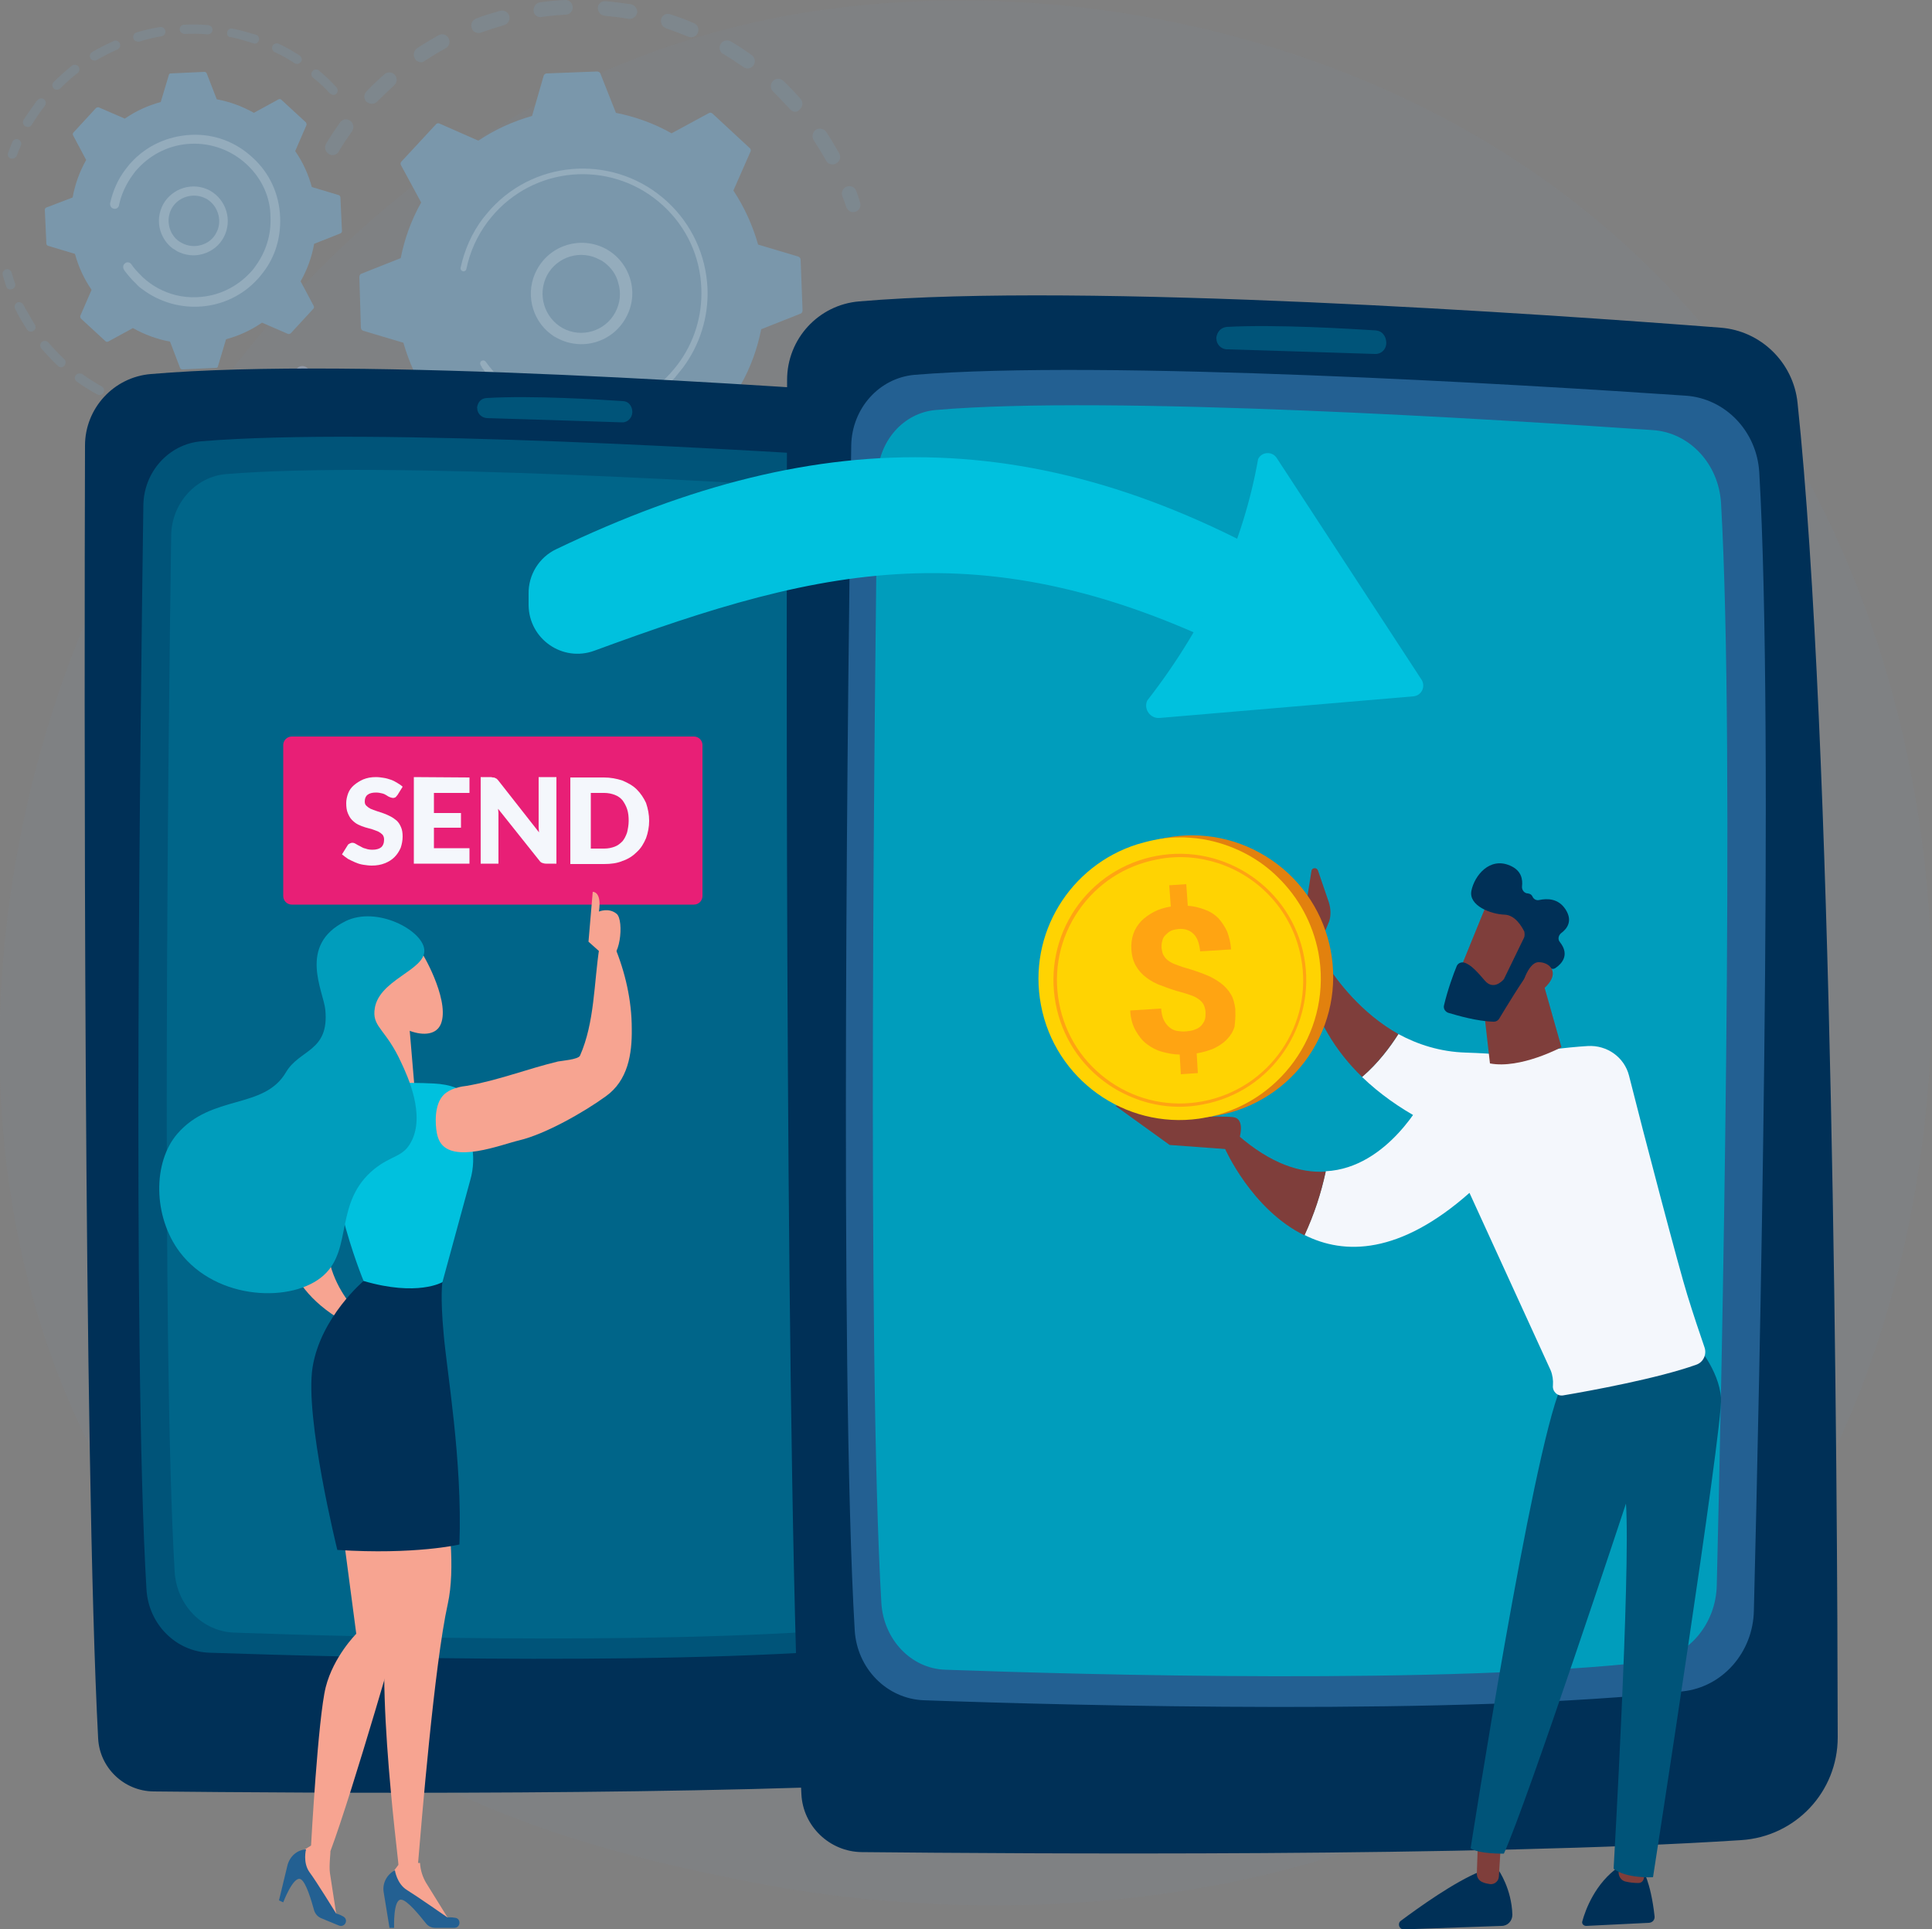
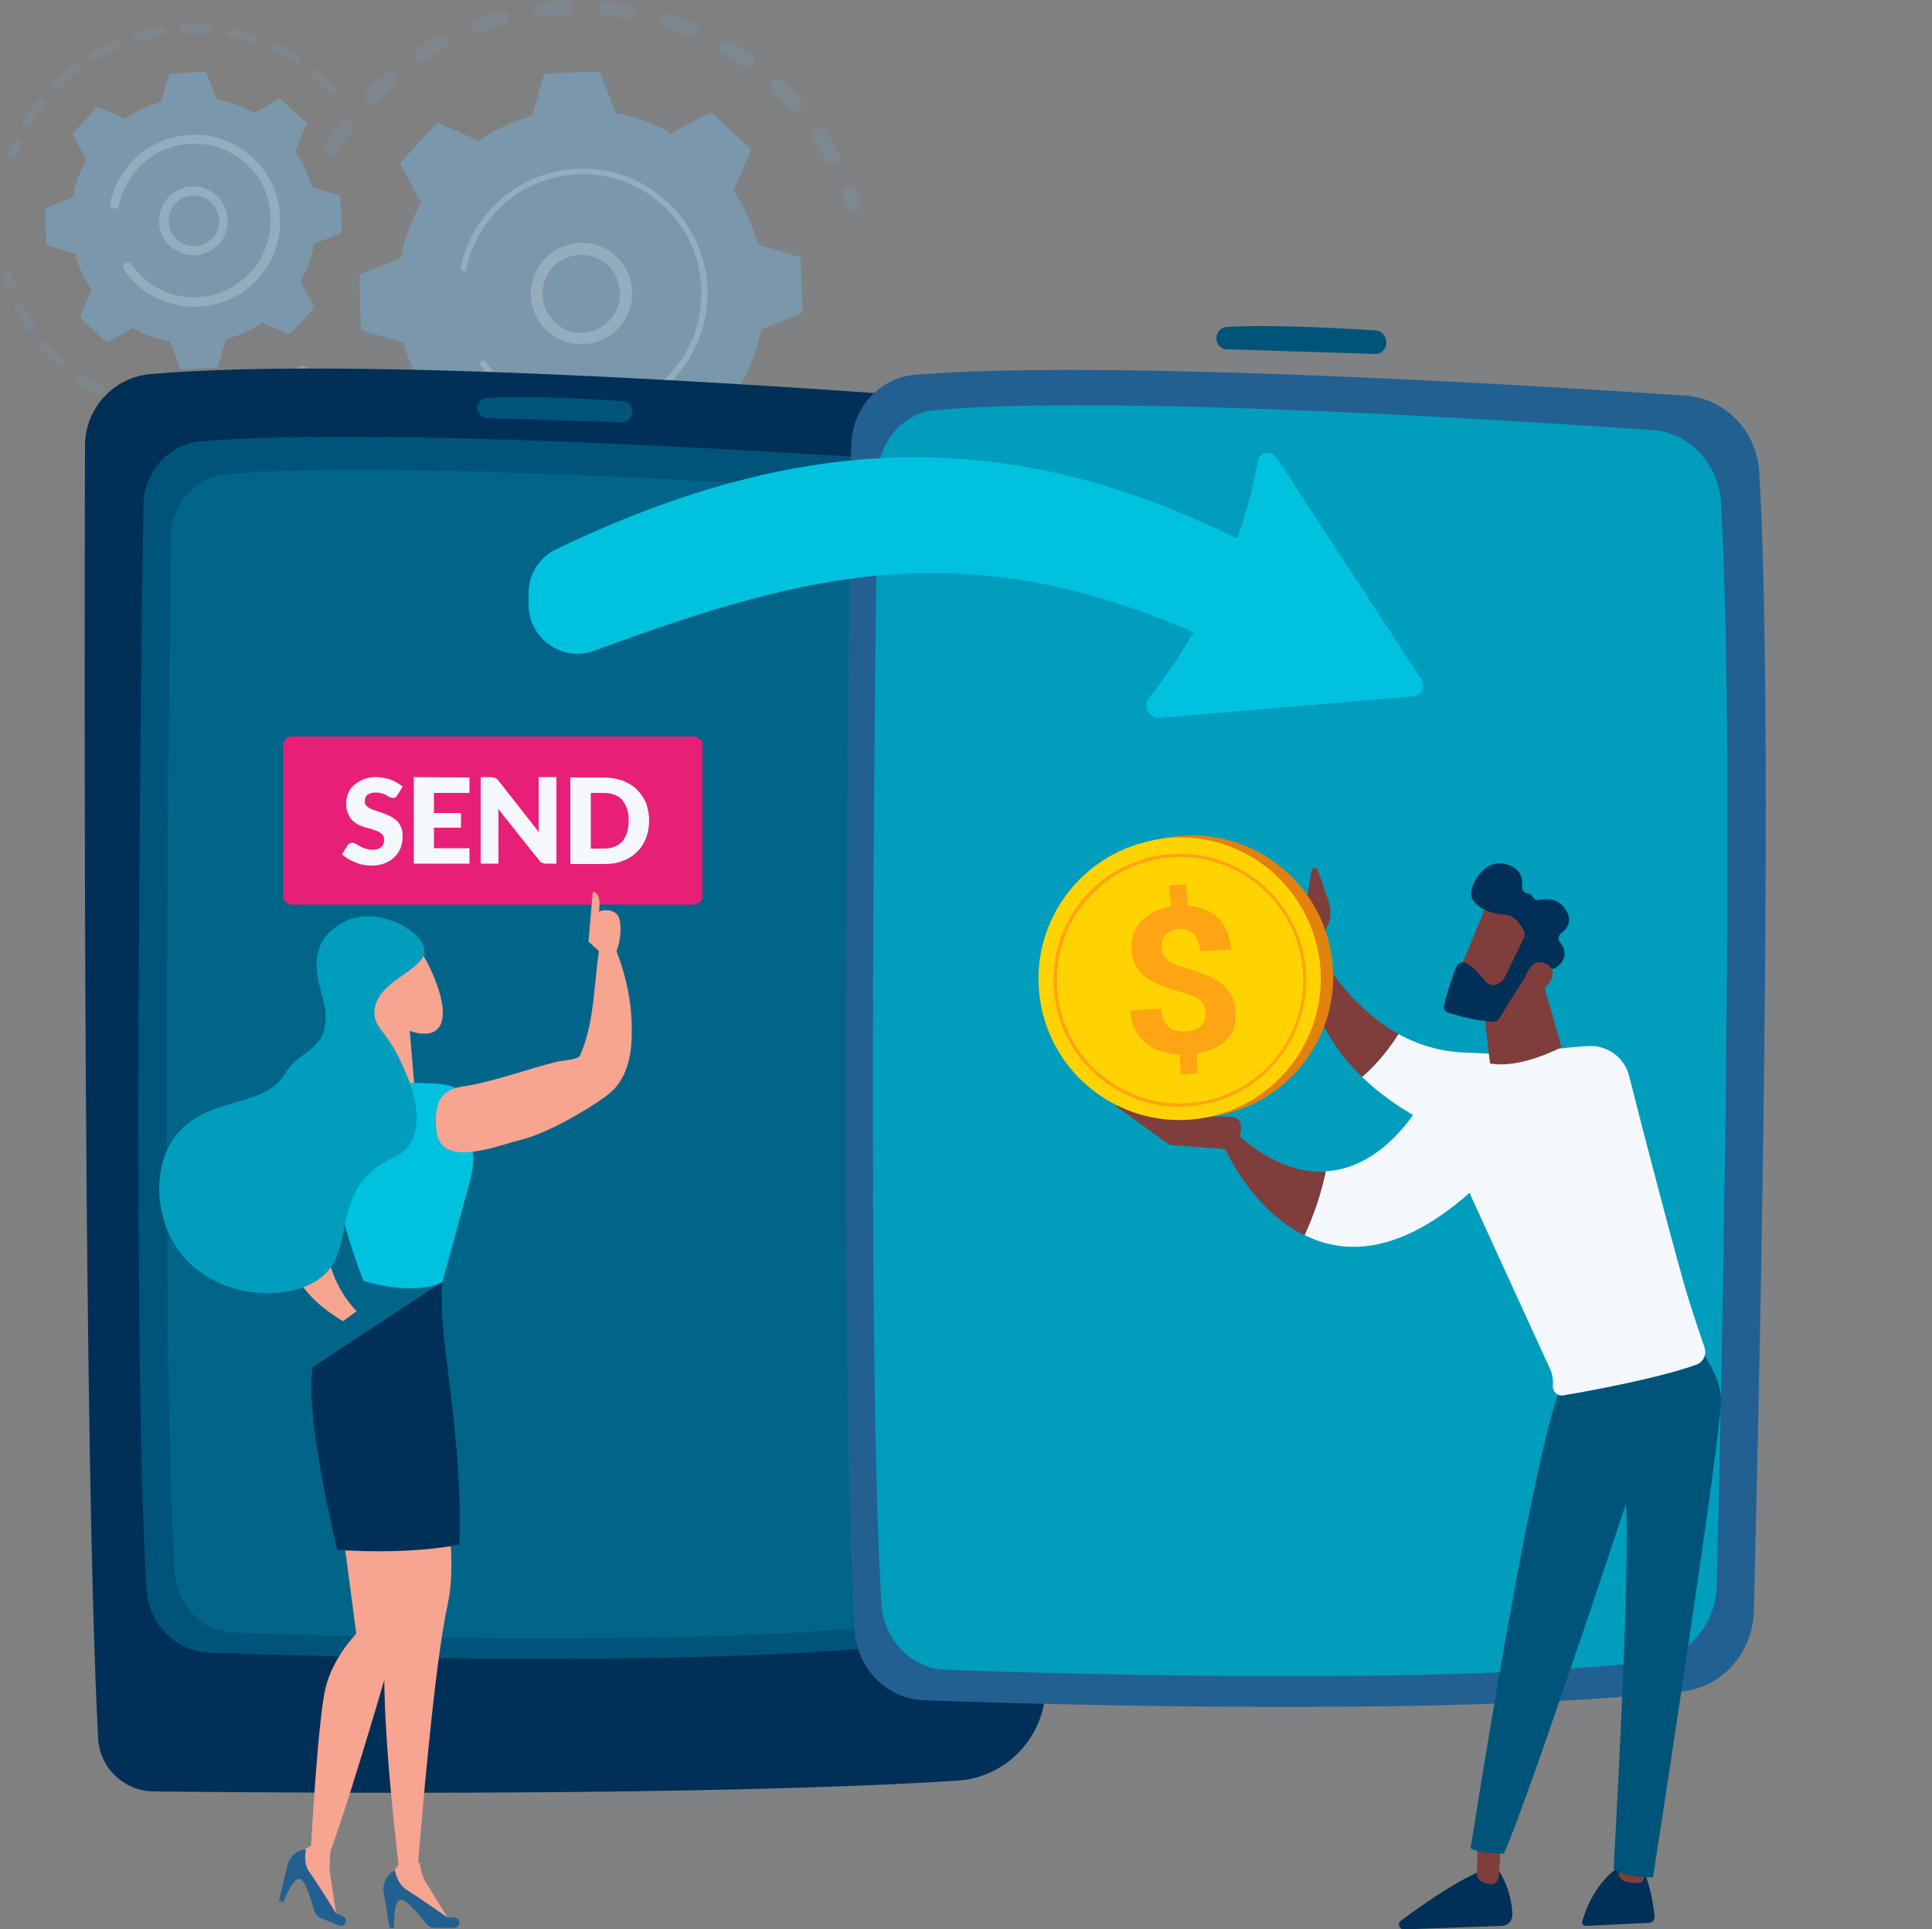
<svg xmlns="http://www.w3.org/2000/svg" version="1.1" id="Layer_1" x="0px" y="0px" viewBox="0 0 500 499.3" style="enable-background:new 0 0 500 499.3;" xml:space="preserve">
  <rect x="0" y="0" width="500" height="499.3" fill="#808080" stroke="none" />
  <style type="text/css">
	.st0{fill:#7A97AB;fill-opacity:9.000000e-02;}
	.st1{opacity:0.3;}
	.st2{fill:#BDD0FB;}
	.st3{fill:#7A97AB;}
	.st4{fill:#F4F7FC;fill-opacity:0.21;}
	.st5{fill:#003057;}
	.st6{fill:#005479;}
	.st7{opacity:0.24;fill:#009dbc;enable-background:new    ;}
	.st8{fill:#236092;}
	.st9{fill:#009dbc;}
	.st10{fill:#E81F76;}
	.st11{fill:#F4F7FC;}
	.st12{fill:#00C1DE;}
	.st13{fill:#F7A491;}
	.st14{fill:url(#SVGID_1_);}
	.st15{fill:#7F3E3B;}
	.st16{fill:#E2810E;}
	.st17{fill:#FFD302;}
	.st18{fill:#FFA412;}
</style>
  <g>
    <path class="st0" d="M442,423.7c-10.3,10.6-20,17.5-27.7,22.9c-90.2,63.5-197,45-219.7,40.5c-33.5-6.7-98.3-19.6-145.1-73.6   c-70.8-81.8-59.8-210.6-4.9-295.6c10.1-15.6,63.1-101.9,171-115.7c65.3-8.4,141.4,8.5,196.6,53.9   C528.1,151.1,519.8,343.3,442,423.7L442,423.7z" />
    <g class="st1">
      <path class="st2" d="M214.9,112.7c-0.7-0.6-1-1.6-0.5-2.4c0.5-0.9,0.9-1.8,1.3-2.7c0.5-1,1.6-1.4,2.5-0.9c1,0.5,1.4,1.6,0.9,2.6    c-0.4,0.9-0.9,1.9-1.4,2.8c-0.5,0.9-1.7,1.3-2.6,0.8C215,112.8,214.9,112.8,214.9,112.7z" />
      <path class="st2" d="M104.2,137.7c-0.7-0.5-1.4-1.1-2.1-1.6c-0.8-0.7-1-1.9-0.3-2.7c0.7-0.8,1.9-1,2.7-0.3    c1.6,1.3,3.2,2.5,4.9,3.6c0.9,0.6,1.1,1.8,0.5,2.7c-0.6,0.9-1.8,1.1-2.7,0.5C106.3,139.1,105.2,138.4,104.2,137.7L104.2,137.7z     M94.7,129.2c-0.1-0.1-0.2-0.1-0.2-0.2c-1.5-1.6-2.9-3.2-4.2-4.9c-0.7-0.8-0.5-2,0.3-2.7c0.8-0.7,2-0.5,2.7,0.3    c1.3,1.6,2.6,3.1,4,4.6c0.7,0.8,0.7,2-0.1,2.7C96.5,129.7,95.5,129.7,94.7,129.2z M116,144.9c-0.7-0.5-1-1.5-0.6-2.4    c0.5-0.9,1.6-1.3,2.6-0.9c1.8,0.9,3.7,1.7,5.6,2.5c1,0.4,1.5,1.5,1.1,2.5c-0.4,1-1.5,1.5-2.5,1.1c-2-0.8-4-1.7-5.9-2.6    C116.2,145,116.1,145,116,144.9z M84.8,116.1c-0.2-0.1-0.4-0.3-0.5-0.6c-1.1-1.8-2.1-3.7-3-5.7c-0.5-1-0.1-2.1,0.9-2.6    c1-0.5,2.1-0.1,2.6,0.9c0.9,1.8,1.9,3.6,2.9,5.4c0.5,0.9,0.2,2.1-0.7,2.6C86.3,116.6,85.4,116.5,84.8,116.1L84.8,116.1z     M131.4,150.5c-0.6-0.4-0.9-1.2-0.7-2c0.2-1,1.3-1.7,2.3-1.4c2,0.5,4,0.9,6,1.2c1,0.2,1.8,1.1,1.6,2.2c-0.2,1-1.1,1.8-2.2,1.6    c-2.1-0.3-4.2-0.7-6.3-1.2C131.9,150.7,131.6,150.6,131.4,150.5L131.4,150.5z M147.7,152.5c-0.5-0.4-0.8-0.9-0.8-1.6    c0-1.1,0.9-1.9,1.9-1.9c2,0,4.1,0,6.1-0.2c1.1-0.1,2,0.7,2,1.8c0.1,1.1-0.7,2-1.8,2c-2.1,0.1-4.3,0.2-6.4,0.2    C148.4,152.9,148,152.8,147.7,152.5L147.7,152.5z M164,151c-0.4-0.3-0.6-0.7-0.7-1.1c-0.2-1,0.5-2,1.5-2.3c2-0.4,4-0.9,5.9-1.5    c1-0.3,2.1,0.3,2.4,1.3c0.3,1-0.3,2.1-1.3,2.4c-2,0.6-4.1,1.1-6.2,1.6C165,151.5,164.4,151.3,164,151L164,151z M179.6,145.9    c-0.2-0.2-0.5-0.4-0.6-0.7c-0.4-1,0-2.1,1-2.5c1.8-0.8,3.7-1.8,5.4-2.7c0.9-0.5,2.1-0.2,2.6,0.7c0.5,0.9,0.2,2.1-0.7,2.6    c-1.9,1-3.8,2-5.7,2.9C180.9,146.5,180.2,146.4,179.6,145.9z M193.7,137.6c-0.1-0.1-0.3-0.2-0.4-0.4c-0.6-0.8-0.5-2,0.4-2.7    c1.6-1.2,3.2-2.5,4.7-3.9c0.8-0.7,2-0.6,2.7,0.1c0.7,0.8,0.6,2-0.1,2.7c-1.6,1.4-3.3,2.8-5,4.1    C195.3,138.1,194.4,138.1,193.7,137.6L193.7,137.6z M205.7,126.3C205.6,126.3,205.6,126.3,205.7,126.3c-0.9-0.8-1-2-0.3-2.8    c1-1.1,1.9-2.3,2.8-3.5c0.3-0.4,0.6-0.9,1-1.3c0.6-0.9,1.8-1.1,2.7-0.4c0.9,0.6,1.1,1.8,0.4,2.7c-0.3,0.5-0.7,0.9-1,1.4    c-0.9,1.3-1.9,2.5-3,3.7C207.6,126.8,206.5,126.9,205.7,126.3L205.7,126.3z" />
      <path class="st2" d="M78,101.1c-0.3-0.2-0.5-0.6-0.7-0.9c-0.3-1-0.6-2-0.9-3c-0.3-1,0.3-2.1,1.3-2.4c1-0.3,2.1,0.3,2.4,1.3    c0.3,1,0.6,1.9,0.9,2.9c0.3,1-0.2,2.1-1.2,2.4C79.2,101.5,78.5,101.4,78,101.1L78,101.1z" />
    </g>
    <g class="st1">
      <path class="st3" d="M84.9,39.7c-0.8-0.6-1-1.7-0.5-2.5c1.1-1.9,2.3-3.7,3.6-5.5c0.6-0.9,1.8-1.1,2.7-0.4c0,0,0,0,0,0    c0.8,0.6,1,1.8,0.4,2.7c-1.2,1.7-2.4,3.4-3.4,5.2c-0.5,0.9-1.7,1.2-2.6,0.7C85.1,39.8,85,39.8,84.9,39.7L84.9,39.7z M95.1,26.5    c-0.1,0-0.1-0.1-0.2-0.1c-0.8-0.7-0.8-1.9-0.1-2.7c1.5-1.6,3.1-3.1,4.7-4.5c0.8-0.7,2-0.6,2.7,0.2c0.7,0.8,0.6,2-0.2,2.7    c-1.5,1.4-3,2.8-4.5,4.3C96.9,27,95.8,27,95.1,26.5L95.1,26.5z M107.8,15.7c-0.2-0.1-0.3-0.3-0.4-0.5c-0.6-0.9-0.3-2.1,0.5-2.7    c1.8-1.2,3.7-2.3,5.6-3.4c0.9-0.5,2.1-0.2,2.6,0.8c0.5,0.9,0.2,2.1-0.8,2.6c-1.8,1-3.6,2.1-5.3,3.2    C109.3,16.3,108.5,16.2,107.8,15.7z M122.7,8.2c-0.3-0.2-0.5-0.5-0.6-0.9c-0.4-1,0.1-2.1,1.1-2.5c2-0.8,4.1-1.4,6.2-2    c1-0.3,2.1,0.3,2.4,1.3c0.3,1-0.3,2.1-1.3,2.4c-2,0.6-4,1.2-5.9,1.9C123.9,8.7,123.2,8.5,122.7,8.2z M138.8,4.1    c-0.4-0.3-0.7-0.7-0.7-1.3c-0.1-1,0.6-2,1.6-2.2c2.1-0.3,4.3-0.5,6.5-0.6c1.1-0.1,2,0.8,2,1.8c0.1,1.1-0.8,2-1.8,2    c-2.1,0.1-4.1,0.3-6.2,0.6C139.7,4.5,139.2,4.4,138.8,4.1L138.8,4.1z M155.5,3.7c-0.5-0.4-0.8-1-0.8-1.7c0.1-1.1,1-1.8,2.1-1.7    c2.2,0.2,4.3,0.5,6.5,0.8c1,0.2,1.7,1.2,1.6,2.2c-0.2,1-1.2,1.7-2.2,1.6c-2-0.4-4.1-0.6-6.1-0.8C156.1,4,155.8,3.9,155.5,3.7z     M214.3,42.2c-0.2-0.2-0.4-0.4-0.5-0.6c-1-1.8-2.1-3.6-3.2-5.3c-0.6-0.9-0.3-2.1,0.5-2.7c0.9-0.6,2.1-0.3,2.7,0.5    c1.2,1.8,2.3,3.7,3.4,5.6c0.5,0.9,0.2,2.1-0.8,2.6C215.7,42.7,214.9,42.6,214.3,42.2L214.3,42.2z M171.8,7    c-0.6-0.5-0.9-1.3-0.7-2.1c0.3-1,1.4-1.6,2.4-1.2c2.1,0.7,4.1,1.4,6.1,2.3c1,0.4,1.4,1.5,1,2.5c-0.4,1-1.5,1.4-2.5,1    c-1.9-0.8-3.9-1.5-5.8-2.2C172.2,7.2,172,7.1,171.8,7L171.8,7z M204.7,28.5c-0.1-0.1-0.2-0.2-0.3-0.3c-1.4-1.5-2.8-3-4.3-4.5    c-0.8-0.7-0.8-1.9-0.1-2.7c0.7-0.8,1.9-0.8,2.7-0.1c1.6,1.5,3.1,3.1,4.5,4.7c0.7,0.8,0.6,2-0.2,2.7    C206.4,29.1,205.4,29.1,204.7,28.5L204.7,28.5z M187,13.9c-0.8-0.6-1-1.7-0.5-2.5c0.5-0.9,1.7-1.2,2.6-0.7    c1.9,1.1,3.7,2.3,5.5,3.6c0,0,0,0,0,0c0.8,0.6,1,1.8,0.4,2.6c-0.6,0.9-1.8,1.1-2.7,0.4c-1.7-1.2-3.4-2.3-5.2-3.4    C187.1,14,187.1,13.9,187,13.9L187,13.9z" />
      <path class="st3" d="M219.7,54.5c-0.3-0.2-0.5-0.5-0.7-0.9c-0.3-0.9-0.6-1.9-1-2.8c-0.4-1,0.1-2.1,1.1-2.5c1-0.4,2.1,0.1,2.5,1.1    c0.4,1,0.7,2,1,3c0.3,1-0.2,2.1-1.2,2.4C220.8,55,220.1,54.9,219.7,54.5L219.7,54.5z" />
    </g>
    <path class="st3" d="M93.4,84.8c0,0.4,0.3,0.7,0.6,0.8l10.4,3.1c1.4,4.9,3.5,9.6,6.4,14l-4.4,10c-0.2,0.4-0.1,0.8,0.2,1l9.6,8.9   c0.3,0.3,0.7,0.3,1,0.1l9.6-5.2c4.6,2.6,9.4,4.3,14.4,5.3l4,10.1c0.1,0.4,0.5,0.6,0.9,0.6l13-0.5c0.4,0,0.7-0.3,0.8-0.6l3.1-10.4   c4.9-1.4,9.6-3.5,13.9-6.4l10,4.4c0.3,0.2,0.8,0.1,1-0.2l8.9-9.6c0.3-0.3,0.3-0.7,0.1-1l-5.2-9.6c2.6-4.6,4.3-9.4,5.3-14.4l10.1-4   c0.4-0.1,0.6-0.5,0.6-0.9l-0.5-13.1c0-0.4-0.3-0.7-0.6-0.8l-10.4-3.1c-1.4-4.9-3.5-9.6-6.4-14l4.4-10c0.2-0.3,0.1-0.8-0.2-1   l-9.6-8.9c-0.3-0.3-0.7-0.3-1-0.1l-9.6,5.2c-4.6-2.6-9.4-4.3-14.4-5.3l-4-10.1c-0.1-0.4-0.5-0.6-0.9-0.6l-13,0.5   c-0.4,0-0.7,0.3-0.8,0.6L137.7,30c-4.9,1.4-9.6,3.5-13.9,6.4l-10-4.4c-0.3-0.2-0.8-0.1-1,0.2l-8.9,9.6c-0.3,0.3-0.3,0.7-0.1,1   l5.2,9.6c-2.6,4.6-4.3,9.4-5.3,14.4l-10.1,4c-0.4,0.1-0.6,0.5-0.6,0.9L93.4,84.8L93.4,84.8z" />
    <path class="st4" d="M142.6,86.5c-5.1-3.8-6.8-11-3.6-16.8c3.5-6.4,11.4-8.7,17.8-5.3c3.1,1.7,5.3,4.5,6.3,7.8   c1,3.4,0.6,6.9-1.1,10c-3.5,6.4-11.4,8.7-17.8,5.3C143.6,87.2,143.1,86.9,142.6,86.5z M156.5,68c-0.4-0.3-0.8-0.6-1.3-0.8   c-4.9-2.7-11-0.8-13.6,4c-2.6,4.9-0.8,11,4,13.7c4.9,2.7,11,0.8,13.6-4c1.3-2.4,1.6-5.1,0.8-7.7C159.5,71.1,158.2,69.3,156.5,68   L156.5,68z" />
    <path class="st4" d="M131.4,101.8c-0.9-0.7-1.7-1.4-2.5-2.1c-0.3-0.2-0.5-0.5-0.8-0.7c-1.2-1.2-2.4-2.5-3.4-3.9c0,0,0,0,0-0.1   c0-0.1-0.1-0.1-0.1-0.2c-0.1-0.1-0.2-0.2-0.2-0.3c-0.2-0.3-0.2-0.6,0-0.9c0-0.1,0.1-0.1,0.2-0.2c0.3-0.2,0.8-0.2,1.1,0.2   c1.3,1.8,2.7,3.4,4.3,4.9c8,7.4,18.9,9.7,28.7,7.1c5.5-1.4,10.6-4.4,14.7-8.9c0.7-0.8,1.4-1.6,2-2.4c4.2-5.6,6.4-12.5,6.1-19.7   c-0.3-8.2-3.8-15.8-9.9-21.4c-12.5-11.5-31.9-10.7-43.4,1.8c-0.7,0.8-1.4,1.6-2,2.4c-2.7,3.6-4.6,7.8-5.5,12.2   c0,0.1-0.1,0.2-0.1,0.3c-0.2,0.2-0.5,0.4-0.8,0.3c-0.4-0.1-0.7-0.5-0.6-0.9c1-4.6,2.9-9,5.8-12.8c0.7-0.9,1.4-1.7,2.1-2.5   c12.1-13.1,32.5-13.9,45.6-1.8c6.3,5.8,10,13.8,10.4,22.4c0.3,7.5-2,14.7-6.4,20.6c-0.7,0.9-1.4,1.7-2.1,2.6   c-5.8,6.3-13.8,10-22.4,10.4C144.5,108.5,137.3,106.3,131.4,101.8L131.4,101.8z" />
    <g class="st1">
      <path class="st3" d="M2.4,40.8C2,40.5,1.9,40,2.1,39.5c0.4-0.9,0.7-1.9,1.1-2.8c0.3-0.6,1-0.9,1.6-0.6c0.6,0.3,0.9,1,0.6,1.6    c-0.4,0.9-0.8,1.8-1.1,2.7C4,40.9,3.4,41.2,2.7,41C2.6,41,2.5,40.9,2.4,40.8L2.4,40.8z" />
      <path class="st3" d="M6.4,32.6c-0.5-0.4-0.6-1-0.3-1.6C7,29.6,8,28.2,9,26.8c0.2-0.3,0.4-0.6,0.7-0.9c0.4-0.5,1.2-0.6,1.7-0.2    c0.5,0.4,0.6,1.1,0.2,1.7c-0.2,0.3-0.4,0.6-0.6,0.8c-1,1.3-1.9,2.7-2.8,4.1c-0.3,0.6-1.1,0.7-1.6,0.4C6.5,32.7,6.4,32.7,6.4,32.6    L6.4,32.6z M14,23c0,0-0.1-0.1-0.1-0.1c-0.5-0.5-0.5-1.2,0-1.7c1.5-1.5,3.1-2.9,4.7-4.2c0.5-0.4,1.3-0.3,1.7,0.2    c0.4,0.5,0.3,1.3-0.2,1.7c-1.6,1.2-3.1,2.6-4.5,4C15.1,23.3,14.4,23.3,14,23L14,23z M23.7,15.4c-0.1-0.1-0.2-0.2-0.3-0.3    c-0.3-0.6-0.1-1.3,0.4-1.6c1.8-1.1,3.7-2,5.6-2.9c0.6-0.3,1.3,0,1.6,0.6c0.3,0.6,0,1.3-0.6,1.6c-1.8,0.8-3.6,1.7-5.3,2.7    C24.6,15.8,24,15.7,23.7,15.4L23.7,15.4z M34.9,10.5c-0.2-0.1-0.3-0.4-0.4-0.6c-0.2-0.6,0.2-1.3,0.8-1.5c2-0.6,4.1-1.1,6.1-1.4    c0.6-0.1,1.3,0.3,1.4,1c0.1,0.6-0.3,1.3-1,1.4c-2,0.3-3.9,0.8-5.8,1.4C35.6,10.8,35.2,10.7,34.9,10.5L34.9,10.5z M47,8.5    c-0.3-0.2-0.5-0.5-0.5-0.9c0-0.7,0.5-1.2,1.1-1.2c2.1-0.1,4.2-0.1,6.3,0.1c0.7,0.1,1.1,0.6,1.1,1.3c-0.1,0.7-0.6,1.1-1.3,1.1    c-2-0.2-4-0.2-6-0.1C47.5,8.7,47.2,8.7,47,8.5z M59.2,9.5c-0.4-0.3-0.5-0.7-0.4-1.2c0.1-0.6,0.8-1.1,1.4-0.9c2,0.4,4.1,1,6.1,1.6    c0.6,0.2,0.9,0.9,0.7,1.5c-0.2,0.6-0.9,1-1.5,0.7c-1.9-0.6-3.8-1.2-5.8-1.6C59.5,9.7,59.4,9.6,59.2,9.5L59.2,9.5z M70.9,13.4    c-0.4-0.3-0.6-0.9-0.4-1.5c0.3-0.6,1-0.8,1.6-0.6c1.9,0.9,3.7,1.9,5.5,3.1c0.5,0.4,0.7,1.1,0.3,1.6s-1.1,0.7-1.6,0.4    c-1.7-1.1-3.4-2.1-5.2-2.9C71,13.5,70.9,13.5,70.9,13.4L70.9,13.4z M85.6,24.3c-0.1,0-0.1-0.1-0.2-0.1c-1.2-1.3-2.4-2.5-3.8-3.6    c-0.2-0.2-0.4-0.3-0.6-0.5c-0.5-0.4-0.6-1.2-0.1-1.7c0.4-0.5,1.2-0.6,1.7-0.1c0.2,0.2,0.4,0.4,0.6,0.5c1.4,1.2,2.7,2.5,3.9,3.8    c0.4,0.5,0.4,1.2-0.1,1.7C86.7,24.6,86.1,24.7,85.6,24.3L85.6,24.3z" />
    </g>
    <g class="st1">
      <path class="st3" d="M19.8,98.7c-0.5-0.4-0.6-1.1-0.2-1.6c0.4-0.5,1.1-0.6,1.7-0.3c1.6,1.2,3.3,2.2,5,3.2c0.6,0.3,0.8,1,0.5,1.6    c-0.3,0.6-1,0.8-1.6,0.5C23.2,101,21.4,99.9,19.8,98.7C19.8,98.7,19.8,98.7,19.8,98.7L19.8,98.7z M15.1,94.8    C15.1,94.8,15,94.8,15.1,94.8c-1.6-1.5-3-3-4.4-4.6c-0.4-0.5-0.4-1.2,0.1-1.7c0.5-0.4,1.2-0.4,1.7,0.1c1.3,1.5,2.6,2.9,4.1,4.3    c0.5,0.4,0.5,1.2,0.1,1.7C16.3,95.1,15.6,95.2,15.1,94.8L15.1,94.8z M30.3,104.6c-0.4-0.3-0.6-0.9-0.4-1.4    c0.2-0.6,0.9-0.9,1.5-0.6c1.8,0.7,3.7,1.4,5.6,1.9c0.6,0.2,1,0.8,0.8,1.5c-0.2,0.6-0.8,1-1.5,0.8c-2-0.5-4-1.2-5.9-2    C30.5,104.7,30.4,104.6,30.3,104.6L30.3,104.6z M7.3,85.6c-0.1-0.1-0.2-0.2-0.3-0.3c-1.1-1.7-2.2-3.5-3.1-5.4    c-0.3-0.6,0-1.3,0.5-1.6c0.6-0.3,1.3,0,1.6,0.5C7,80.6,8,82.3,9,84c0.4,0.5,0.2,1.3-0.3,1.6C8.3,85.9,7.7,85.9,7.3,85.6z     M41.9,107.7c-0.3-0.3-0.5-0.7-0.5-1.1c0.1-0.6,0.7-1.1,1.3-1c1.9,0.3,3.9,0.4,5.9,0.5c0.7,0,1.2,0.6,1.2,1.2    c0,0.7-0.6,1.2-1.2,1.2c-2.1,0-4.1-0.2-6.2-0.5C42.3,107.9,42.1,107.9,41.9,107.7L41.9,107.7z M54,108c-0.3-0.2-0.4-0.5-0.5-0.8    c-0.1-0.6,0.4-1.2,1.1-1.3c2-0.2,3.9-0.5,5.8-0.9c0.6-0.1,1.3,0.3,1.4,0.9c0.1,0.6-0.3,1.3-0.9,1.4c-2,0.4-4.1,0.8-6.1,1    C54.5,108.3,54.2,108.2,54,108L54,108z M65.8,105.4c-0.2-0.1-0.3-0.3-0.4-0.6c-0.2-0.6,0.1-1.3,0.7-1.5c1.9-0.7,3.7-1.4,5.4-2.3    c0.6-0.3,1.3-0.1,1.6,0.5c0.3,0.6,0.1,1.3-0.5,1.6c-1.8,0.9-3.8,1.7-5.7,2.4C66.5,105.7,66.1,105.6,65.8,105.4L65.8,105.4z" />
      <path class="st3" d="M2,74.7c-0.2-0.1-0.3-0.3-0.4-0.6c-0.3-1-0.6-1.9-0.9-2.9c-0.2-0.6,0.2-1.3,0.8-1.5c0.6-0.2,1.3,0.2,1.5,0.8    c0.3,0.9,0.5,1.8,0.9,2.8c0.2,0.6-0.1,1.3-0.7,1.5C2.7,75,2.3,74.9,2,74.7L2,74.7z" />
    </g>
    <path class="st3" d="M12,63c0,0.3,0.2,0.5,0.4,0.6l7,2.1c0.9,3.3,2.3,6.4,4.3,9.3l-2.9,6.7c-0.1,0.2,0,0.5,0.1,0.7l6.4,5.9   c0.2,0.2,0.5,0.2,0.7,0.1l6.4-3.5c3,1.7,6.3,2.9,9.6,3.5l2.6,6.8c0.1,0.2,0.3,0.4,0.6,0.4l8.7-0.4c0.3,0,0.5-0.2,0.5-0.4l2.1-7   c3.3-0.9,6.4-2.3,9.3-4.3l6.7,2.9c0.2,0.1,0.5,0,0.7-0.1l5.9-6.4c0.2-0.2,0.2-0.5,0.1-0.7l-3.4-6.4c1.7-3,2.9-6.3,3.5-9.7l6.8-2.7   c0.2-0.1,0.4-0.3,0.4-0.6l-0.4-8.7c0-0.3-0.2-0.5-0.4-0.6l-7-2.1c-0.9-3.3-2.3-6.4-4.3-9.3l2.9-6.7c0.1-0.2,0-0.5-0.1-0.7l-6.4-5.9   c-0.2-0.2-0.5-0.2-0.7-0.1l-6.4,3.5c-3-1.7-6.3-2.9-9.6-3.5L53.5,19c-0.1-0.2-0.3-0.4-0.6-0.4l-8.7,0.4c-0.3,0-0.5,0.2-0.5,0.4   l-2.1,7c-3.3,0.9-6.4,2.3-9.3,4.3l-6.7-2.9c-0.2-0.1-0.5,0-0.7,0.1L19,34.3c-0.2,0.2-0.2,0.5-0.1,0.7l3.4,6.4   c-1.7,3-2.9,6.3-3.5,9.7L12,53.7c-0.2,0.1-0.4,0.3-0.4,0.6L12,63z" />
    <path class="st4" d="M44.7,64.3c-1.5-1.1-2.6-2.7-3.2-4.6c-0.7-2.3-0.4-4.7,0.7-6.8c2.4-4.3,7.8-5.9,12.1-3.6   c4.3,2.4,5.9,7.8,3.6,12.1c-1.1,2.1-3,3.6-5.3,4.3c-2.3,0.7-4.7,0.4-6.8-0.7C45.5,64.8,45.1,64.5,44.7,64.3L44.7,64.3z M54.1,51.9   c-0.3-0.2-0.5-0.4-0.8-0.5c-3.2-1.7-7.2-0.5-8.9,2.6c-0.8,1.5-1,3.3-0.5,5c0.5,1.7,1.6,3.1,3.2,3.9c1.5,0.8,3.3,1,5,0.5   c1.7-0.5,3.1-1.6,3.9-3.2C57.5,57.4,56.6,53.8,54.1,51.9L54.1,51.9z" />
    <path class="st4" d="M36.9,74.9c-0.6-0.4-1.2-0.9-1.7-1.5c-1.1-1-2.1-2.2-3-3.4c0-0.1-0.1-0.1-0.1-0.2c-0.3-0.4-0.3-1,0-1.4   c0.1-0.1,0.2-0.2,0.3-0.3c0.5-0.4,1.3-0.2,1.6,0.3c0.8,1.2,1.8,2.2,2.8,3.2c0.1,0.1,0.1,0.1,0.2,0.2c2.5,2.3,5.4,3.8,8.6,4.6   c1.7,0.4,3.5,0.6,5.3,0.5c0,0,0,0,0,0c0,0,0.1,0,0.1,0c5.3-0.2,10.2-2.5,13.8-6.4c0.5-0.5,0.9-1,1.3-1.6c2.7-3.7,4.1-8.1,3.9-12.7   C70,51,67.7,46.1,63.8,42.5c-3.9-3.6-9-5.5-14.3-5.3c-5.3,0.2-10.2,2.5-13.8,6.4c-0.5,0.5-0.9,1-1.3,1.6c-1.7,2.3-3,5-3.6,7.9   c0,0.2-0.1,0.3-0.2,0.5c-0.3,0.4-0.7,0.5-1.2,0.4c-0.6-0.1-1-0.8-0.9-1.4c0.7-3.2,2-6.2,4-8.8c0.5-0.6,0.9-1.2,1.4-1.7   c4-4.4,9.5-6.9,15.5-7.2s11.6,1.8,16,5.9c4.4,4,6.9,9.5,7.1,15.5c0.2,5.2-1.3,10.2-4.4,14.2c-0.5,0.6-0.9,1.2-1.5,1.8   C58.9,80.7,46,81.7,36.9,74.9L36.9,74.9z" />
    <path class="st5" d="M39,96.8c-9.6,0.8-17,8.9-17,18.5c-0.2,59-0.4,262.6,3.4,334.6c0.4,7.6,6.7,13.6,14.3,13.7   c37.8,0.4,146.4,1.2,208.1-2.8c12.8-0.8,22.8-11.5,22.8-24.4c-0.1-61.9-1.1-236.1-9.5-315.8c-1-9.5-8.7-17-18.2-17.7   C201.6,99.9,92.2,92.2,39,96.8z" />
    <path class="st6" d="M37.1,130.8c-0.7,50.5-2.9,218.4,0.8,280.4c0.5,9.1,7.6,16.2,16.3,16.5c35.7,1.2,127.4,3.7,179.7-2.1   c9.4-1,16.6-9.2,16.8-19.1c1.3-51.5,4.8-207.9,1.3-269.2c-0.6-9.8-8-17.6-17.4-18.2c-38.7-2.6-138.1-8.6-182.5-4.9   C43.7,114.9,37.2,122.1,37.1,130.8z" />
    <path class="st7" d="M44.3,138.6c-0.7,48.3-2.6,208.8,0.9,268.1c0.5,8.7,7.2,15.5,15.4,15.8c33.8,1.2,120.6,3.5,170.1-2   c8.9-1,15.7-8.8,15.9-18.2c1.2-49.3,4.5-198.8,1.1-257.4c-0.5-9.3-7.6-16.8-16.5-17.4c-36.6-2.5-130.8-8.3-172.8-4.8   C50.6,123.4,44.4,130.3,44.3,138.6L44.3,138.6z" />
    <path class="st6" d="M123.5,105.6c0,1.4,1.1,2.5,2.5,2.6c6.9,0.2,26.3,0.8,34.9,1.1c1.7,0.1,3-1.5,2.7-3.2c0-0.1-0.3-2.2-2.4-2.3   c-5.9-0.4-23.5-1.5-35.2-0.8C123.5,103.1,123.4,105.8,123.5,105.6L123.5,105.6z" />
-     <path class="st5" d="M222.3,78c-10.5,0.9-18.6,9.7-18.6,20.3c-0.2,64.6-0.5,287.2,3.7,366c0.4,8.3,7.3,14.9,15.6,15   c41.3,0.4,160.2,1.3,227.6-3.1c14.1-0.9,25-12.5,25-26.6c-0.1-67.7-1.2-258.3-10.4-345.4c-1.1-10.4-9.5-18.6-19.9-19.4   C400.2,81.3,280.6,73,222.3,78L222.3,78z" />
    <path class="st8" d="M220.3,115.2c-0.8,55.2-3.1,238.9,0.9,306.7c0.6,9.9,8.3,17.7,17.8,18.1c39.1,1.4,139.4,4,196.5-2.3   c10.3-1.1,18.2-10.1,18.4-20.9c1.4-56.3,5.3-227.4,1.4-294.5c-0.6-10.7-8.8-19.2-19-19.9c-42.3-2.9-151-9.4-199.6-5.4   C227.5,97.8,220.5,105.7,220.3,115.2L220.3,115.2z" />
    <path class="st9" d="M227.1,123.3c-0.7,52.5-2.8,227.1,1,291.6c0.6,9.4,7.7,16.9,16.5,17.2c36.3,1.3,129.5,3.9,182.6-2.1   c9.6-1.1,16.9-9.6,17.1-19.8c1.3-53.6,4.8-216.2,1.1-280c-0.6-10.2-8.2-18.3-17.7-18.9c-39.3-2.7-140.4-9.1-185.5-5.2   C233.8,106.8,227.3,114.2,227.1,123.3L227.1,123.3z" />
    <path class="st6" d="M314.8,87.6c0,1.5,1.2,2.8,2.8,2.8c7.5,0.2,28.7,0.9,38.2,1.2c1.9,0.1,3.3-1.6,2.9-3.5c0-0.1-0.3-2.4-2.7-2.6   c-6.4-0.4-25.7-1.6-38.5-0.9C314.8,84.9,314.7,87.8,314.8,87.6L314.8,87.6z" />
    <path class="st10" d="M179.6,190.6H75.5c-1.2,0-2.2,1-2.2,2.2v39.1c0,1.2,1,2.2,2.2,2.2h104.1c1.2,0,2.2-1,2.2-2.2v-39.1   C181.8,191.6,180.8,190.6,179.6,190.6z" />
    <path class="st11" d="M102.9,205.7c-0.2,0.2-0.3,0.4-0.5,0.6c-0.2,0.1-0.4,0.2-0.7,0.2c-0.2,0-0.5-0.1-0.8-0.2   c-0.3-0.1-0.6-0.3-0.9-0.5c-0.3-0.2-0.7-0.4-1.2-0.5c-0.4-0.1-0.9-0.2-1.5-0.2c-1,0-1.7,0.2-2.2,0.6c-0.5,0.4-0.7,1-0.7,1.7   c0,0.5,0.1,0.8,0.4,1.1c0.3,0.3,0.7,0.6,1.1,0.8c0.5,0.2,1,0.4,1.6,0.6c0.6,0.2,1.2,0.4,1.8,0.6s1.2,0.5,1.8,0.8   c0.6,0.3,1.1,0.7,1.6,1.1c0.5,0.5,0.8,1,1.1,1.7c0.3,0.7,0.4,1.5,0.4,2.4c0,1-0.2,2-0.5,2.9c-0.4,0.9-0.9,1.7-1.6,2.4   c-0.7,0.7-1.5,1.2-2.5,1.6c-1,0.4-2.1,0.6-3.4,0.6c-0.7,0-1.4-0.1-2.1-0.2c-0.7-0.1-1.4-0.3-2.1-0.6c-0.7-0.3-1.3-0.6-1.9-0.9   c-0.6-0.4-1.1-0.8-1.6-1.2l1.5-2.4c0.1-0.2,0.3-0.3,0.5-0.4c0.2-0.1,0.4-0.2,0.7-0.2c0.3,0,0.6,0.1,0.9,0.3   c0.3,0.2,0.7,0.4,1.1,0.6c0.4,0.2,0.8,0.5,1.4,0.6c0.5,0.2,1.1,0.3,1.8,0.3c0.9,0,1.7-0.2,2.2-0.6c0.5-0.4,0.8-1.1,0.8-2   c0-0.5-0.1-0.9-0.4-1.3c-0.3-0.3-0.7-0.6-1.1-0.8c-0.5-0.2-1-0.4-1.6-0.6c-0.6-0.2-1.2-0.3-1.8-0.5c-0.6-0.2-1.2-0.4-1.8-0.7   c-0.6-0.3-1.1-0.7-1.6-1.2c-0.5-0.5-0.8-1.1-1.1-1.8c-0.3-0.7-0.4-1.6-0.4-2.6c0-0.8,0.2-1.7,0.5-2.5c0.3-0.8,0.8-1.5,1.5-2.1   c0.7-0.6,1.5-1.1,2.4-1.5c1-0.4,2-0.6,3.3-0.6c0.7,0,1.4,0.1,2,0.2c0.7,0.1,1.3,0.3,1.9,0.5c0.6,0.2,1.1,0.5,1.6,0.8   c0.5,0.3,1,0.6,1.4,1L102.9,205.7L102.9,205.7z" />
    <path class="st11" d="M121.5,201.2v4h-9.2v5.2h7v3.8h-7v5.3h9.2v4h-14.4v-22.4L121.5,201.2L121.5,201.2z" />
    <path class="st11" d="M127.7,201.2c0.2,0,0.3,0.1,0.4,0.1c0.1,0.1,0.2,0.1,0.4,0.2c0.1,0.1,0.2,0.2,0.4,0.4l10.6,13.5   c0-0.4-0.1-0.8-0.1-1.3c0-0.4,0-0.8,0-1.1v-11.9h4.6v22.4h-2.7c-0.4,0-0.7-0.1-1-0.2c-0.3-0.1-0.5-0.3-0.8-0.7l-10.6-13.3   c0,0.4,0.1,0.8,0.1,1.1c0,0.4,0,0.7,0,1.1v12h-4.6v-22.4h2.7C127.4,201.2,127.6,201.2,127.7,201.2z" />
    <path class="st11" d="M168,212.4c0,1.6-0.3,3.1-0.8,4.5c-0.6,1.4-1.3,2.6-2.4,3.6c-1,1-2.2,1.8-3.7,2.3c-1.4,0.6-3,0.8-4.8,0.8   h-8.7v-22.4h8.7c1.7,0,3.3,0.3,4.8,0.8c1.4,0.6,2.7,1.3,3.7,2.3c1,1,1.8,2.2,2.4,3.5C167.7,209.3,168,210.8,168,212.4z    M162.7,212.4c0-1.1-0.1-2.1-0.4-3c-0.3-0.9-0.7-1.6-1.2-2.3c-0.5-0.6-1.2-1.1-2-1.4c-0.8-0.3-1.7-0.5-2.7-0.5h-3.5v14.4h3.5   c1,0,1.9-0.2,2.7-0.5c0.8-0.3,1.4-0.8,2-1.4c0.5-0.6,0.9-1.4,1.2-2.3C162.5,214.5,162.7,213.5,162.7,212.4z" />
    <path class="st12" d="M342.7,152c-70.1-43.3-129.9-42.9-198.7-9.9c-4.5,2.1-7.3,6.7-7.2,11.6l0,2.9c0.1,8.8,8.8,14.8,17,11.8   C213.4,146.5,258,135,330.1,174c7.9,4.3,17.7-0.9,18.6-9.9C349.2,159.2,346.9,154.5,342.7,152z" />
    <path class="st12" d="M330.4,118.5l37.5,57.4c1.1,1.8,0,4.1-2.1,4.3l-65.7,5.6c-2.4,0.2-4.2-2.3-3.2-4.5   c15.7-20.2,24.9-41.1,28.7-62.5C326.5,116.9,329.2,116.7,330.4,118.5L330.4,118.5z" />
    <path class="st13" d="M104.1,389.3l-15.8,3.9l3.9,29.6c0,0-5.9,5.9-7.9,13.8c-2,7.9-3.8,41-3.8,41l-3.7,2.3l-0.5,1.9l10.9,14.7   l-1.8-11.7c-0.3-1.9,0.2-5.6,0.1-5.7c5.9-15.8,18.6-60.3,18.6-60.3L104.1,389.3L104.1,389.3z" />
    <path class="st13" d="M108.7,482.1c-0.2,0-0.3,0-0.5,0c0.8-9.5,4.2-51.4,7.7-67.1c3.9-17.8-5.9-53.3-5.9-53.3l-17.7,17.8l9.9,33.5   c-6.8,10.1,1.1,69.5,0.9,69.5l0,0.1l-2.6,3.5l0.3,1.9l15.7,9.3l-6.2-10C109.4,485.8,108.8,484,108.7,482.1L108.7,482.1z" />
    <path class="st13" d="M88.8,282.9c0,0-34.6,39,0,59l3.5-2.6c0,0-17.2-16.4,0-36.6L88.8,282.9z" />
    <path class="st8" d="M117.6,498.9h-5c-0.9,0-1.8-0.4-2.4-1.2c-1.6-2-4.8-6-6.4-6.1c-2.1-0.1-1.8,7.3-1.8,7.3h-1.2l-1.5-9.2   c-0.4-2.3,0.8-4.6,2.9-5.7c0,0,0.5,3.5,3.1,5.1c2.6,1.6,10.5,7.1,10.5,7.1s1-0.1,2,0.1C119.4,496.5,119.2,498.9,117.6,498.9   L117.6,498.9z" />
    <path class="st8" d="M87.7,498.3l-4.6-1.9c-0.9-0.4-1.5-1.1-1.8-2c-0.7-2.5-2.1-7.4-3.5-8.1c-1.9-0.9-4.5,6-4.5,6l-1.1-0.5l2.2-9.1   c0.6-2.3,2.5-4,4.8-4.1c0,0-0.9,3.4,0.9,5.9c1.8,2.4,6.9,10.7,6.9,10.7s0.9,0.2,1.9,0.8C90.3,496.9,89.2,498.9,87.7,498.3z" />
-     <path class="st5" d="M114.5,331.7c0,0-0.6,3.6,0.3,13.3c0.8,9.8,4.9,32.7,4.1,54.7c0,0-11.5,2.7-31.6,1.4c0,0-8.5-34.3-6.4-47.3   c2.1-13,13.3-22.4,13.3-22.4L114.5,331.7L114.5,331.7z" />
+     <path class="st5" d="M114.5,331.7c0,0-0.6,3.6,0.3,13.3c0.8,9.8,4.9,32.7,4.1,54.7c0,0-11.5,2.7-31.6,1.4c0,0-8.5-34.3-6.4-47.3   L114.5,331.7L114.5,331.7z" />
    <path class="st13" d="M106,266.3l1.4,16.6H94l3.3-25.3L106,266.3z" />
    <path class="st12" d="M90,280.7c4.6-0.3,15-0.7,22.3-0.3c3.9,0.2,8.6,1.3,9.4,5.1l0.3,10.3c0.7,3.2,0.6,6.5-0.3,9.6l-7.2,26.4   c0,0-6.4,3.8-20.4-0.3c0,0-12.3-29.4-7.3-48.2C87.3,281.8,88.5,280.7,90,280.7z" />
    <path class="st13" d="M118.6,281.4c0.7-0.2,1.4-0.3,2.2-0.4c8.1-1.4,15.7-4.4,23.6-6.3c1-0.2,5.2-0.5,5.7-1.5   c3.8-8.6,3.6-18.8,5-27.9l0,0c0.2-1.1,1.2-1.9,2.3-1.7c0.7,0.1,1.3,0.6,1.6,1.2c2.8,6.7,4.5,14.1,4.5,21.4c0.1,6.6-1,13.4-6.7,17.5   c-5.8,4.2-15.7,9.8-22.4,11.4c-4.7,1.1-17.3,6.2-20.6,0.3c-0.7-1.3-0.9-2.8-1-4.3c-0.1-1.8,0-3.7,0.6-5.4   C114.3,283.1,116.2,282,118.6,281.4L118.6,281.4z" />
    <path class="st13" d="M156.9,247.8l-4.6-4.1l1.1-12.9c0,0,2.4-0.2,1.6,5.1c0,0,2.6-1.1,4.6,0.6   C161.6,238.2,160.5,249.2,156.9,247.8L156.9,247.8z" />
    <path class="st13" d="M108.7,246c0.5,0.2,7.4,12.2,5.6,18.4c-1.7,6.2-12.6,2.4-17.1-4.8C92.8,252.3,94.5,241.7,108.7,246z" />
    <path class="st9" d="M84.2,261.4c1,10.8-6.7,10.1-10.2,16.1c-5.7,9.7-19.2,5.6-28.1,15.9c-6.4,7.4-6.3,21.4,0.6,30.6   c9.6,12.7,29.4,13.2,37.3,6c7.6-6.9,2.6-19,13.1-27.5c4.5-3.6,7.4-3,9.5-7c3.7-6.9-0.8-16.8-2.6-20.6c-3.8-8.3-7.2-9-6.9-13.2   c0.5-8.2,13.5-10.5,12.9-16c-0.5-5-12.3-11.3-20.4-7.3C76.9,244.6,83.8,256.6,84.2,261.4L84.2,261.4z" />
    <linearGradient id="SVGID_1_" gradientUnits="userSpaceOnUse" x1="426.812" y1="239.296" x2="426.812" y2="162.714" gradientTransform="matrix(1 0 0 -1 0 498.379)">
      <stop offset="0" style="stop-color:#4F52FF" />
      <stop offset="1" style="stop-color:#4042E2" />
    </linearGradient>
    <path class="st14" d="M421.4,387c0.4,0,0.8-0.2,0.9-0.6l4-10.4l6.3-3.1c0.5-0.2,0.7-0.8,0.5-1.3c-0.2-0.5-0.8-0.7-1.3-0.5l-6.7,3.3   c-0.2,0.1-0.4,0.3-0.5,0.5l-4.1,10.8c-0.2,0.5,0.1,1.1,0.6,1.3C421.2,387,421.3,387,421.4,387L421.4,387z" />
    <path class="st11" d="M379.4,272.4c28.9,0.9,35.7,7.6,35.7,7.6l-16.2,20.2c0,0-28-3.7-46.4-21.5c4.2-3.6,7.3-7.8,9.4-11.1   C366.9,270.3,372.7,272.2,379.4,272.4L379.4,272.4z" />
    <path class="st5" d="M425,483.6c0,0,2.2,3.2,3.2,12.3c0.1,0.9-0.5,1.6-1.4,1.7l-16.3,0.8c-0.7,0-1.2-0.6-1-1.2   c0.8-2.9,3.3-9.9,9.6-14.2L425,483.6L425,483.6z" />
    <path class="st15" d="M427.2,478.6l-1.8,7.6c-0.2,0.7-0.7,1.1-1.4,1.1c-0.9,0-2.2-0.1-3.4-0.4c-1.1-0.3-1.8-1.4-1.7-2.6l0.8-7.4   L427.2,478.6L427.2,478.6z" />
    <path class="st5" d="M387.9,484.1c0,0,3.3,4.7,3.5,11.4c0,1.6-1.2,2.9-2.8,2.9l-25.3,0.9c-1.2,0-1.7-1.5-0.8-2.2   c4.7-3.5,13.9-10.1,20.6-12.8L387.9,484.1z" />
    <path class="st15" d="M388.5,476l-0.6,9.7c-0.1,1.1-1,1.9-2.1,1.9c-0.7-0.1-1.5-0.2-2.3-0.6c-0.8-0.4-1.3-1.2-1.3-2.1l0.4-11.7   L388.5,476L388.5,476z" />
    <path class="st6" d="M438.8,347.7c0,0,6.1,6.8,6.6,14.1c0.5,7.4-17.6,124-17.6,124s-6.9,0.4-10.2-2.2c0,0,4.4-76.5,3.2-94.5   c0,0-25.4,76.9-31.6,90.6c0,0-6.6,0.1-8.6-1.4c0,0,15.8-101.6,23.3-119.2L438.8,347.7z" />
    <path class="st11" d="M368.6,283.9c11.3-9.7,31-12.5,42.3-13.2c5-0.3,9.5,2.9,10.7,7.7c3.5,14,13.1,50.5,15.1,56.8   c1.6,5.2,3.3,10.2,4.4,13.4c0.7,1.9-0.3,4-2.2,4.6c-9.8,3.5-27.2,6.7-34.3,7.9c-1.5,0.3-2.9-1-2.7-2.6c0.1-1.3-0.1-2.7-0.6-3.9   l-21-45.9c-18.1,16-32.4,16.1-42.7,10.9c2.5-5.4,4.3-10.9,5.5-16.5C359.3,302.3,368.6,283.9,368.6,283.9L368.6,283.9z" />
    <path class="st15" d="M317,297.2l3.3-3.5c8.6,7.5,16.2,9.9,22.8,9.5c-1.2,5.6-3,11.1-5.5,16.5C323.9,313,317,297.2,317,297.2   L317,297.2z" />
    <path class="st15" d="M319,297.5l-16.3-1.2l-14-10.1c2.3-1.1,14.1,3,14.1,3s12.9-0.5,16.3-0.1c2.9,0.3,2,4.4,1.6,5.7   c-0.1,0.3-0.1,0.4-0.1,0.4L319,297.5L319,297.5z" />
    <path class="st15" d="M397.9,249.1l6.2,21.9c0,0-10.6,5.7-18.5,4.2l-2.2-19.3L397.9,249.1L397.9,249.1z" />
    <path class="st15" d="M385.1,233.2c-0.2,0.3-8.7,21.3-8.7,21.3l12.1,4.6l11-18.7C399.5,240.3,388.9,228.9,385.1,233.2z" />
    <path class="st5" d="M394.4,242.7l-5,10.3c-0.1,0.1-0.1,0.3-0.2,0.4c-0.6,0.7-2.8,2.8-4.9,0.4c-1.9-2.2-3.6-4.2-5.4-4.7   c-0.8-0.2-1.6,0.2-1.9,0.9c-0.8,1.9-2.4,6.3-3.3,10.2c-0.2,0.8,0.3,1.6,1.1,1.9c2.4,0.7,7.4,2.2,11.8,2.3c0.6,0,1.1-0.3,1.4-0.8   c1.5-2.5,6-9.9,7.6-11.8c1.5-1.8,4.6-1.4,5.9-1.1c0.4,0.1,0.9,0,1.2-0.3c1.3-0.9,3.7-3.2,1-6.6c-0.6-0.7-0.4-1.7,0.3-2.3   c1.5-1.1,3.1-3.1,1.2-6.1c-1.9-3-4.9-2.9-6.8-2.5c-0.8,0.2-1.5-0.2-1.8-0.9c-0.2-0.4-0.5-0.7-1.2-0.8c-0.9,0-1.6-0.9-1.5-1.8   c0.2-1.8-0.1-4.1-3.1-5.4c-5.3-2.3-9.2,2.6-10,6.5c-0.8,3.9,5.1,6.1,8.6,6.2c2.7,0.1,4.4,3,5.1,4.4   C394.6,241.8,394.6,242.3,394.4,242.7L394.4,242.7z" />
    <path class="st15" d="M393.7,255.7c0,0,1.6-6.7,4.5-6.7c2.9,0,5.4,2.6,2.1,6.1C396.3,259.5,393.7,255.7,393.7,255.7z" />
    <path class="st15" d="M339.4,225.4c0.1-0.9,1.4-1,1.7-0.1l2.8,8.2c0.5,1.6,0.6,3.3,0.1,4.9l-1.8,4.4c-0.6,2.2-0.3,4.5,0.9,6.4   c2.9,4.6,9.2,13,18.8,18.4c-2.1,3.3-5.2,7.5-9.4,11.1c-6.7-6.5-12.2-15-14.5-25.8c-1.6-0.7-2.5-2.4-2.3-4.1L339.4,225.4z" />
    <path class="st16" d="M339.6,271.9c10.6-17.2,5.2-39.7-12-50.3c-17.2-10.6-39.7-5.2-50.3,12c-10.6,17.2-5.2,39.7,12,50.3   C306.5,294.4,329,289.1,339.6,271.9z" />
    <path class="st17" d="M313.6,288.9c-0.5,0.1-1,0.2-1.6,0.3c-0.2,0-0.4,0.1-0.5,0.1c-0.4,0.1-0.8,0.1-1.2,0.2   c-19.2,2.7-37.3-10.2-40.9-29.4c-3.5-18.4,7.5-36.1,24.9-41.6c1.4-0.4,2.8-0.8,4.3-1.1c0.5-0.1,1.1-0.2,1.6-0.3   c0.5-0.1,1-0.1,1.5-0.2c1.6-0.2,3.1-0.2,4.6-0.2c2.3,0.1,4.5,0.3,6.7,0.8c6.8,1.5,13,4.8,17.8,9.6c5.2,5.1,8.9,11.7,10.4,19.4   C344.8,265.8,332.6,284.4,313.6,288.9L313.6,288.9z" />
    <path class="st18" d="M295.2,284.8c-2.9-1-5.7-2.3-8.3-4.1c-7.2-4.9-12.1-12.4-13.7-21c-1.6-8.6,0.2-17.3,5.1-24.5   c4.9-7.2,12.4-12.1,21-13.7c17.7-3.3,34.9,8.4,38.2,26.1c3.3,17.7-8.4,34.9-26.1,38.2C305.9,286.9,300.4,286.5,295.2,284.8   L295.2,284.8z M315.3,223.4c-4.9-1.6-10.3-2.1-15.8-1c-8.4,1.6-15.6,6.3-20.4,13.3c-4.8,7-6.6,15.5-5,23.9s6.3,15.6,13.3,20.4   c7,4.8,15.5,6.6,23.9,5c17.3-3.3,28.7-19.9,25.4-37.2C334.5,236,326,226.9,315.3,223.4L315.3,223.4z" />
    <path class="st18" d="M319.7,261.7c0-0.2,0-0.4,0-0.6c-0.2-1.4-0.5-2.7-1.1-3.7c-0.7-1.2-1.6-2.2-2.7-3c-1.1-0.8-2.4-1.6-4-2.2   c-1.5-0.6-3.2-1.2-5-1.7c-1.1-0.3-2.1-0.7-2.9-1c-0.8-0.3-1.4-0.7-1.9-1.1c-0.5-0.4-0.8-0.9-1.1-1.4c-0.2-0.5-0.3-1.1-0.4-1.7   c0-0.6,0-1.2,0.2-1.8c0.1-0.6,0.4-1.1,0.8-1.5c0.4-0.4,0.8-0.8,1.4-1.1c0.6-0.3,1.3-0.4,2.1-0.5c1.5-0.1,2.8,0.3,3.8,1.3   c1,1,1.5,2.5,1.7,4.5l8-0.5c-0.1-1.7-0.5-3.2-1-4.6c-0.6-1.3-1.4-2.5-2.3-3.5c-1-1-2.1-1.7-3.5-2.2c-1.3-0.5-2.8-0.9-4.4-1   l-0.4-5.6l-4.4,0.3l0.4,5.5c-1.7,0.3-3.1,0.7-4.4,1.4c-1.3,0.7-2.4,1.5-3.3,2.4c-0.9,1-1.6,2.1-2,3.3c-0.4,1.2-0.6,2.6-0.5,4   c0.1,1.7,0.5,3.1,1.2,4.3s1.6,2.2,2.7,3c1.1,0.8,2.4,1.6,4,2.1c1.5,0.6,3.2,1.2,5.1,1.7c1.1,0.3,2,0.6,2.8,0.9   c0.8,0.3,1.4,0.7,1.9,1.1c0.5,0.4,0.9,0.9,1.1,1.4c0.2,0.5,0.4,1.2,0.4,1.9c0,0.6,0,1.2-0.2,1.8c-0.2,0.6-0.5,1-0.9,1.5   c-0.4,0.4-0.9,0.8-1.6,1c-0.6,0.3-1.4,0.4-2.3,0.5c-0.8,0.1-1.5,0-2.3-0.1c-0.7-0.1-1.4-0.4-2-0.9c-0.6-0.5-1.1-1.1-1.5-1.9   c-0.4-0.8-0.6-1.8-0.7-3l-8,0.5c0.1,2.1,0.6,3.8,1.4,5.2c0.8,1.4,1.7,2.6,2.9,3.5c1.2,0.9,2.5,1.6,4,2c1.5,0.4,3,0.7,4.5,0.7   l0.3,5.1l4.4-0.3l-0.3-5.1c1.7-0.3,3.1-0.7,4.5-1.3c1.2-0.6,2.3-1.3,3.1-2.1c0.1-0.1,0.1-0.1,0.2-0.2c0.9-0.9,1.6-2,2-3.3   C319.6,264.6,319.8,263.3,319.7,261.7L319.7,261.7z" />
  </g>
</svg>